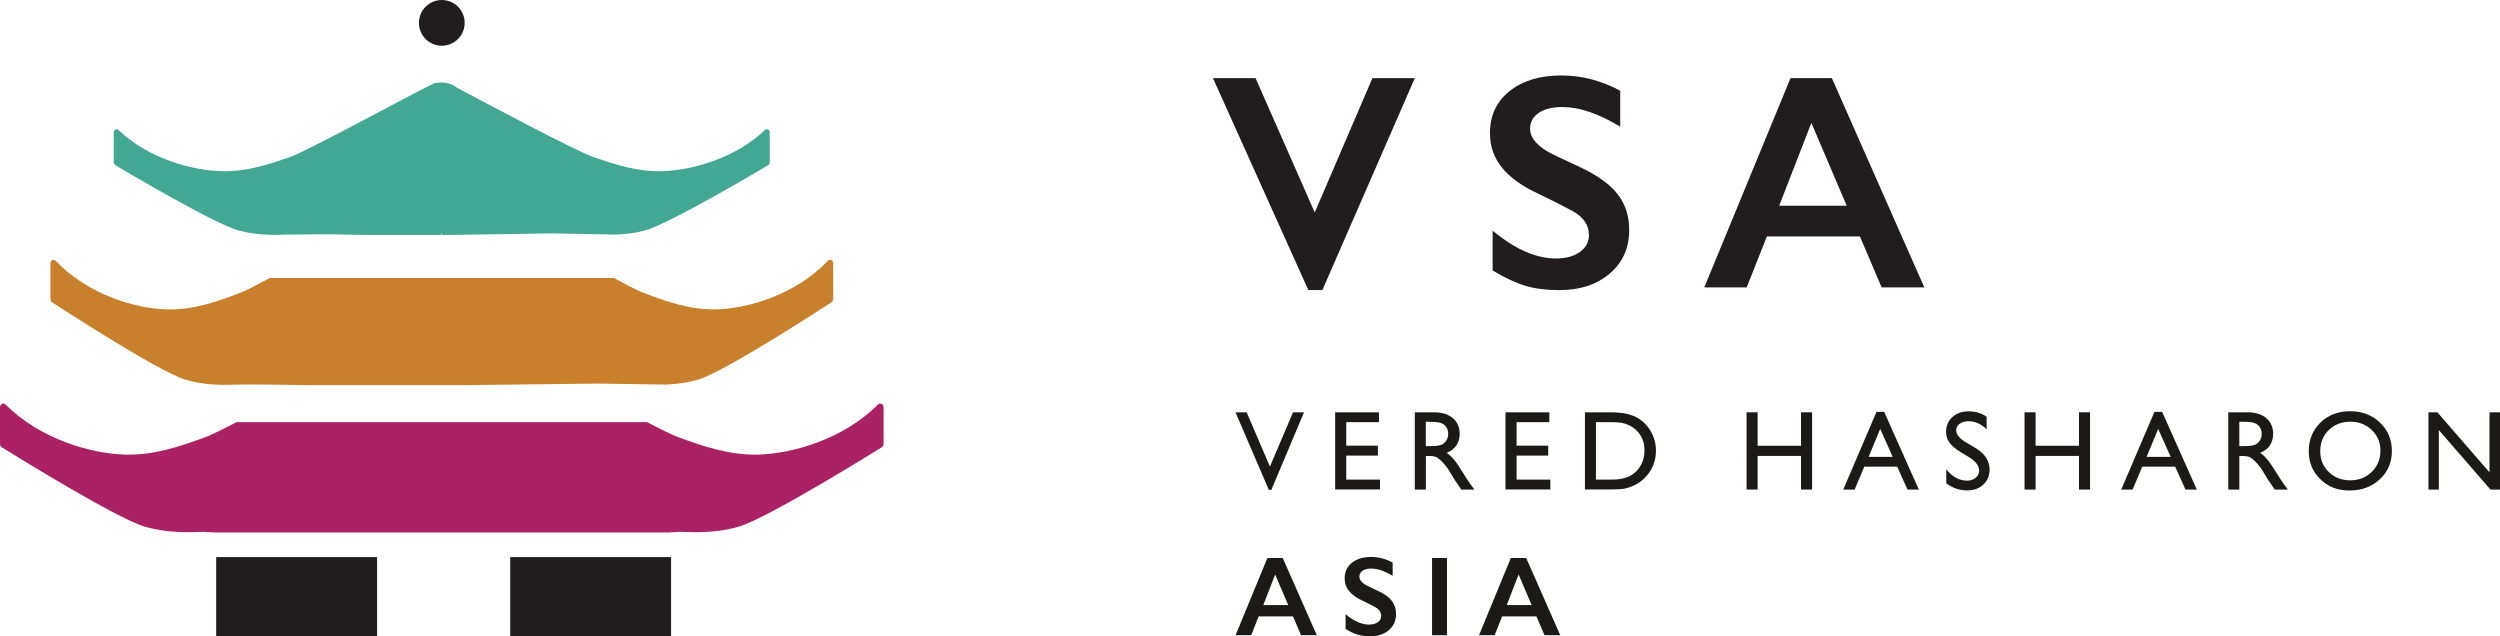
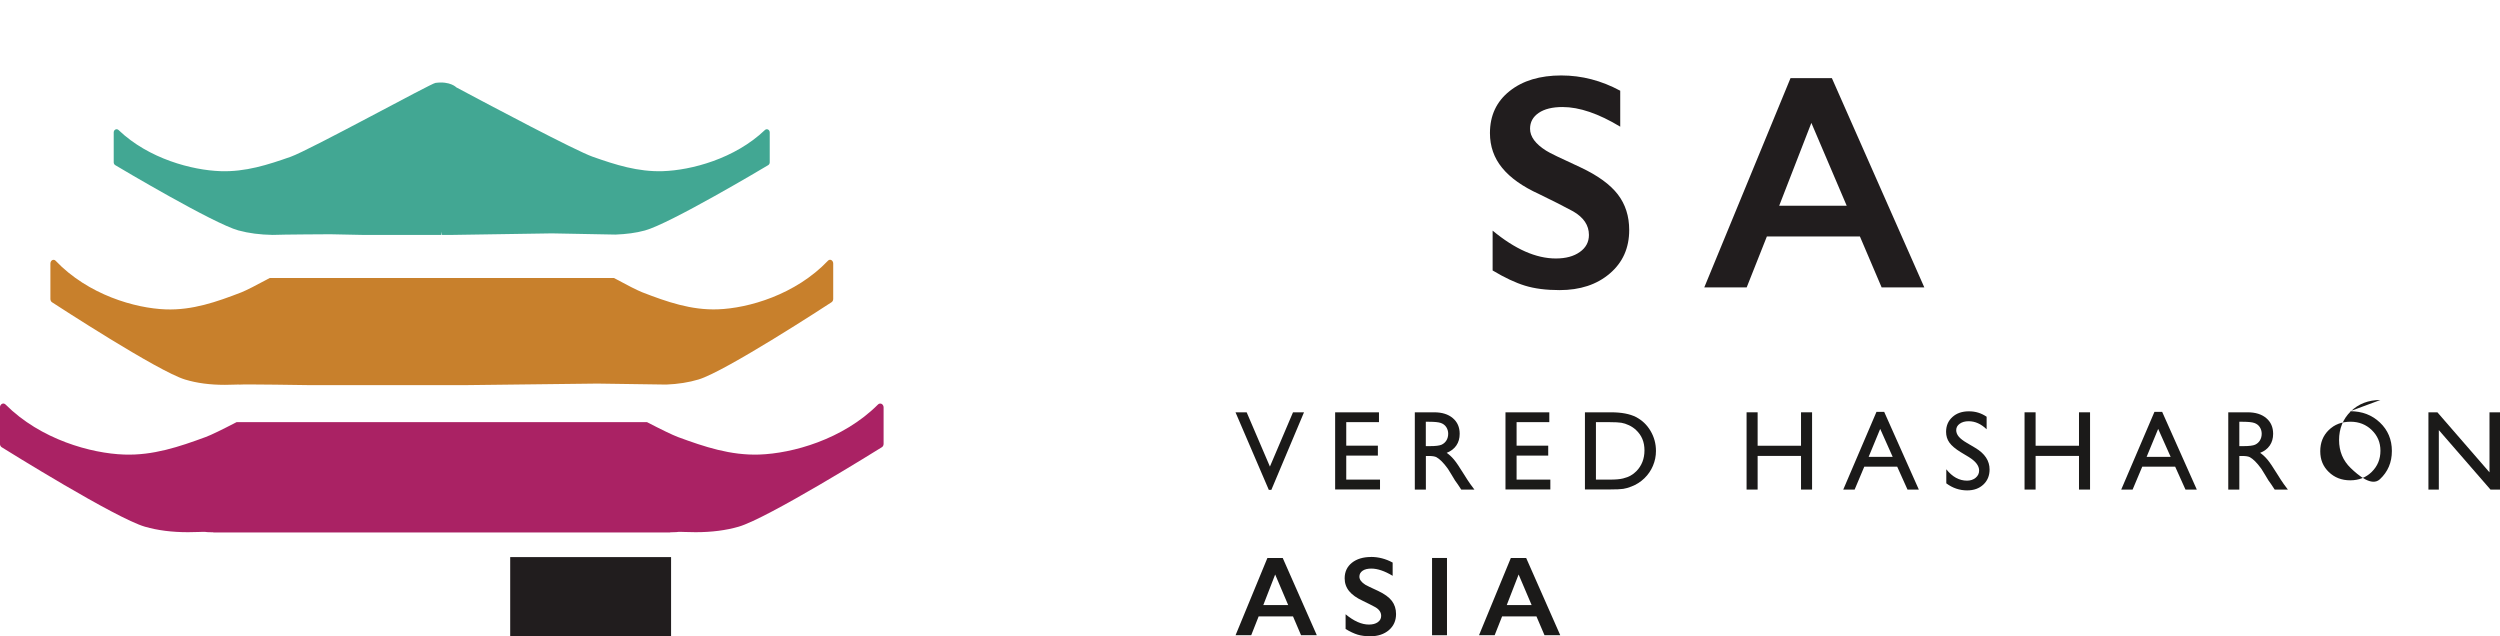
<svg xmlns="http://www.w3.org/2000/svg" id="Layer_1" viewBox="0 0 456.88 116.27">
  <defs>
    <style>.cls-1{fill:#1b1a19;}.cls-2{fill:#211d1e;}.cls-3{fill:#42a793;}.cls-4{fill:#c8802c;}.cls-5{fill:#aa2264;}</style>
  </defs>
  <path class="cls-1" d="M236.3,75.35h2.01l-5.97,14.18h-.46l-6.09-14.18h2.04l4.25,9.92,4.22-9.92Z" />
  <path class="cls-1" d="M244.01,75.35h8v1.8h-5.98v4.3h5.78v1.81h-5.78v4.39h6.17v1.8h-8.2v-14.1Z" />
  <path class="cls-1" d="M258.56,89.47v-14.12h3.54c1.43,0,2.56.35,3.4,1.06.84.71,1.26,1.66,1.26,2.87,0,.82-.2,1.53-.61,2.13-.41.6-1,1.05-1.77,1.35.45.3.89.7,1.32,1.21.43.51,1.04,1.41,1.82,2.68.49.8.89,1.4,1.18,1.81l.75,1.01h-2.41l-.61-.93s-.06-.09-.12-.17l-.4-.56-.62-1.03-.68-1.1c-.42-.58-.8-1.04-1.15-1.38s-.66-.59-.94-.74c-.28-.15-.75-.23-1.41-.23h-.53v6.15h-2.02ZM261.18,77.07h-.61v4.46h.77c1.02,0,1.73-.09,2.11-.26.38-.18.68-.44.89-.79s.32-.76.32-1.21-.12-.85-.35-1.21-.57-.61-.99-.76c-.43-.15-1.14-.22-2.13-.22Z" />
  <path class="cls-1" d="M275.14,75.35h8v1.8h-5.98v4.3h5.78v1.81h-5.78v4.39h6.17v1.8h-8.2v-14.1Z" />
  <path class="cls-1" d="M289.65,89.45v-14.1h4.76c1.92,0,3.44.29,4.56.86,1.12.58,2.01,1.42,2.67,2.54.66,1.12.99,2.34.99,3.66,0,.94-.18,1.84-.55,2.71-.36.86-.88,1.62-1.56,2.28-.69.67-1.49,1.18-2.4,1.52-.53.21-1.02.35-1.47.42s-1.29.11-2.55.11h-4.47ZM294.19,77.15h-2.53v10.5h2.59c1.01,0,1.8-.07,2.36-.21.56-.14,1.02-.31,1.4-.53s.72-.47,1.02-.78c1-1.01,1.5-2.29,1.5-3.83s-.51-2.75-1.54-3.71c-.38-.36-.81-.65-1.3-.88-.49-.23-.95-.38-1.39-.45-.44-.07-1.14-.11-2.11-.11Z" />
  <path class="cls-1" d="M329.14,75.35h2.02v14.12h-2.02v-6.15h-7.93v6.15h-2.02v-14.12h2.02v6.11h7.93v-6.11Z" />
  <path class="cls-1" d="M342.92,75.27h1.42l6.33,14.2h-2.07l-1.88-4.18h-6.02l-1.76,4.18h-2.08l6.07-14.2ZM345.89,83.49l-2.28-5.11-2.11,5.11h4.39Z" />
  <path class="cls-1" d="M359.86,83.56l-1.54-.93c-.96-.59-1.65-1.17-2.06-1.74-.41-.57-.61-1.23-.61-1.97,0-1.11.39-2.02,1.16-2.71.77-.7,1.77-1.04,3.01-1.04s2.26.33,3.24.99v2.29c-1.02-.98-2.11-1.47-3.29-1.47-.66,0-1.2.15-1.63.46-.42.3-.64.7-.64,1.17,0,.42.16.82.47,1.19.31.37.82.76,1.51,1.16l1.54.91c1.72,1.03,2.58,2.34,2.58,3.93,0,1.13-.38,2.05-1.14,2.76s-1.74,1.06-2.96,1.06c-1.39,0-2.66-.43-3.81-1.29v-2.57c1.09,1.38,2.36,2.08,3.79,2.08.63,0,1.16-.18,1.58-.53.42-.35.63-.79.63-1.32,0-.86-.62-1.68-1.86-2.45Z" />
  <path class="cls-1" d="M379.94,75.35h2.02v14.12h-2.02v-6.15h-7.93v6.15h-2.02v-14.12h2.02v6.11h7.93v-6.11Z" />
  <path class="cls-1" d="M393.72,75.27h1.42l6.33,14.2h-2.07l-1.88-4.18h-6.02l-1.76,4.18h-2.08l6.07-14.2ZM396.69,83.49l-2.28-5.11-2.11,5.11h4.39Z" />
  <path class="cls-1" d="M407.22,89.47v-14.12h3.54c1.43,0,2.56.35,3.4,1.06.84.71,1.26,1.66,1.26,2.87,0,.82-.2,1.53-.61,2.13-.41.6-1,1.05-1.77,1.35.45.3.89.7,1.32,1.21.43.51,1.04,1.41,1.82,2.68.49.8.89,1.4,1.18,1.81l.75,1.01h-2.41l-.61-.93s-.06-.09-.12-.17l-.4-.56-.62-1.03-.68-1.1c-.42-.58-.8-1.04-1.15-1.38s-.66-.59-.94-.74c-.28-.15-.75-.23-1.41-.23h-.53v6.15h-2.02ZM409.85,77.07h-.61v4.46h.77c1.02,0,1.73-.09,2.11-.26.38-.18.68-.44.89-.79s.32-.76.32-1.21-.12-.85-.35-1.21-.57-.61-.99-.76c-.43-.15-1.14-.22-2.13-.22Z" />
-   <path class="cls-1" d="M429.49,75.15c2.18,0,4,.69,5.45,2.07,1.45,1.38,2.18,3.11,2.18,5.2s-.73,3.81-2.2,5.17c-1.46,1.36-3.31,2.05-5.54,2.05s-3.9-.68-5.32-2.05c-1.42-1.36-2.13-3.07-2.13-5.13s.71-3.85,2.14-5.24c1.43-1.38,3.23-2.07,5.41-2.07ZM429.57,77.07c-1.61,0-2.94.5-3.98,1.52-1.04,1.01-1.56,2.3-1.56,3.87s.52,2.79,1.56,3.8c1.04,1.01,2.35,1.52,3.92,1.52s2.89-.51,3.94-1.55,1.58-2.31,1.58-3.85-.53-2.75-1.58-3.78c-1.05-1.02-2.35-1.53-3.88-1.53Z" />
+   <path class="cls-1" d="M429.49,75.15c2.18,0,4,.69,5.45,2.07,1.45,1.38,2.18,3.11,2.18,5.2s-.73,3.81-2.2,5.17s-3.9-.68-5.32-2.05c-1.42-1.36-2.13-3.07-2.13-5.13s.71-3.85,2.14-5.24c1.43-1.38,3.23-2.07,5.41-2.07ZM429.57,77.07c-1.61,0-2.94.5-3.98,1.52-1.04,1.01-1.56,2.3-1.56,3.87s.52,2.79,1.56,3.8c1.04,1.01,2.35,1.52,3.92,1.52s2.89-.51,3.94-1.55,1.58-2.31,1.58-3.85-.53-2.75-1.58-3.78c-1.05-1.02-2.35-1.53-3.88-1.53Z" />
  <path class="cls-1" d="M454.96,75.35h1.92v14.12h-1.74l-9.44-10.87v10.87h-1.9v-14.12h1.64l9.52,10.97v-10.97Z" />
  <path class="cls-1" d="M234.42,101.97l6.23,14.12h-2.88l-1.47-3.44h-6.28l-1.36,3.44h-2.86l5.82-14.12h2.79ZM230.86,110.58h4.56l-2.38-5.59-2.17,5.59Z" />
  <path class="cls-1" d="M250.54,101.78c1.37,0,2.7.34,3.97,1.03v2.42c-1.46-.88-2.76-1.32-3.89-1.32-.69,0-1.23.13-1.61.4s-.58.62-.58,1.07c0,.53.36,1.02,1.08,1.48.2.13.98.51,2.34,1.13,1.16.55,2,1.15,2.51,1.82s.77,1.47.77,2.41c0,1.21-.44,2.19-1.31,2.94-.87.74-2.01,1.12-3.39,1.12-.9,0-1.68-.1-2.33-.3-.65-.2-1.38-.54-2.19-1.03v-2.69c1.51,1.25,2.93,1.88,4.26,1.88.67,0,1.21-.14,1.62-.43.41-.29.62-.67.62-1.15,0-.66-.36-1.19-1.07-1.6-.59-.32-1.36-.71-2.29-1.16-1.11-.51-1.94-1.1-2.49-1.77s-.82-1.46-.82-2.34c0-1.19.44-2.13,1.32-2.84.88-.7,2.05-1.06,3.5-1.06Z" />
  <path class="cls-1" d="M264.44,101.97v14.12h-2.73v-14.12h2.73Z" />
  <path class="cls-1" d="M278.91,101.97l6.23,14.12h-2.88l-1.47-3.44h-6.28l-1.36,3.44h-2.86l5.82-14.12h2.79ZM275.35,110.58h4.56l-2.38-5.59-2.17,5.59Z" />
-   <path class="cls-2" d="M229.46,14.28l10.81,24.55,10.54-24.55h7.75l-16.89,38.73h-2.57l-17.43-38.73h7.8Z" />
  <path class="cls-2" d="M285.34,13.79c3.72,0,7.31.93,10.76,2.79v6.57c-3.96-2.39-7.47-3.59-10.54-3.59-1.86,0-3.32.36-4.37,1.08-1.05.72-1.57,1.68-1.57,2.89,0,1.44.98,2.77,2.93,4,.55.37,2.65,1.39,6.32,3.07,3.14,1.48,5.4,3.12,6.79,4.93,1.39,1.81,2.08,3.98,2.08,6.51,0,3.28-1.18,5.93-3.55,7.95-2.36,2.02-5.42,3.03-9.18,3.03-2.45,0-4.55-.27-6.31-.81-1.76-.54-3.74-1.47-5.92-2.78v-7.28c4.09,3.39,7.94,5.09,11.55,5.09,1.81,0,3.27-.39,4.38-1.18,1.11-.78,1.67-1.82,1.67-3.12,0-1.77-.97-3.21-2.9-4.32-1.61-.88-3.68-1.92-6.21-3.15-3.01-1.37-5.26-2.96-6.75-4.79-1.49-1.82-2.23-3.94-2.23-6.35,0-3.21,1.19-5.77,3.59-7.68,2.39-1.91,5.55-2.86,9.47-2.86Z" />
  <path class="cls-2" d="M334.78,14.28l16.89,38.24h-7.8l-3.97-9.31h-17l-3.69,9.31h-7.75l15.76-38.24h7.55ZM325.15,37.6h12.34l-6.46-15.14-5.88,15.14Z" />
  <path class="cls-5" d="M43.23,77.15c-2.6,1.35-4.66,2.36-5.65,2.72-4.85,1.79-9.62,3.39-14.89,3.2-5.99-.2-15.27-2.73-21.68-9.15-.18-.18-.44-.23-.66-.11-.22.12-.36.37-.36.64v6.66c0,.26.13.5.32.62.85.53,20.86,13,26.19,14.53,2.34.67,4.91,1,7.85,1,.77,0,1.43-.02,1.98-.04.64-.02,1.12-.05,1.31,0,.08.02.19.04,1.36.06v.03h83.48v-.03c1.16-.02,1.28-.05,1.35-.06.19-.05.67-.02,1.31,0,.55.02,1.22.04,1.98.04,2.94,0,5.51-.33,7.85-1,5.32-1.53,25.34-14,26.19-14.53.2-.12.32-.36.32-.62v-6.66c0-.27-.14-.52-.36-.64-.22-.11-.48-.07-.66.11-6.41,6.42-15.68,8.94-21.67,9.15-5.27.18-10.04-1.41-14.89-3.2-.99-.37-3.05-1.37-5.65-2.72H43.23Z" />
  <path class="cls-4" d="M49.29,50.81c-2.39,1.29-4.28,2.26-5.19,2.62-4.5,1.74-8.93,3.29-13.82,3.11-5.56-.2-14.17-2.65-20.12-8.89-.17-.18-.41-.22-.61-.11-.21.11-.34.35-.34.63v6.47c0,.25.12.49.3.6.79.51,19.37,12.63,24.31,14.12,2.17.66,4.56.97,7.29.97.71,0,1.33-.02,1.84-.04.28-.01.52-.02.72-.02v.02c.96-.1,12.57.09,12.57.09h29.15l23.77-.28,12.6.18c2.16-.09,4.11-.39,5.9-.93,4.94-1.48,23.52-13.6,24.31-14.12.18-.12.3-.35.3-.6v-6.47c0-.27-.13-.51-.34-.63-.2-.11-.44-.07-.61.11-5.95,6.24-14.56,8.69-20.12,8.89-4.89.18-9.32-1.37-13.82-3.11-.91-.36-2.8-1.32-5.19-2.62h-62.9Z" />
  <path class="cls-3" d="M43.61,42.12c1.87.51,3.92.77,6.22.81h0c1.61-.08,10.54-.12,10.54-.12l5.81.12h13.33c.46,0,.86,0,1.17,0v-.58s.11.58.11.58c.31,0,.71,0,1.17,0h.78l18.12-.28,11.63.22c1.95-.08,3.74-.3,5.37-.75,4.58-1.25,21.8-11.5,22.53-11.94.17-.1.28-.3.28-.51v-5.47c0-.23-.12-.43-.31-.53-.19-.09-.41-.06-.57.09-5.51,5.27-13.49,7.35-18.65,7.52-4.53.15-8.64-1.16-12.81-2.63-3.16-1.11-18.75-9.38-24.93-12.68,0,0-1.12-1.19-3.82-.82-.64,0-23,12.28-26.46,13.5-4.17,1.47-8.28,2.79-12.81,2.63-5.16-.17-13.13-2.24-18.65-7.52-.16-.15-.38-.18-.57-.09-.19.09-.31.3-.31.53v5.47c0,.21.11.41.28.51.73.44,17.95,10.68,22.53,11.94Z" />
-   <rect class="cls-2" x="39.51" y="101.81" width="29.4" height="14.46" />
  <rect class="cls-2" x="93.24" y="101.81" width="29.4" height="14.46" />
-   <circle class="cls-2" cx="80.74" cy="4.18" r="4.18" />
</svg>